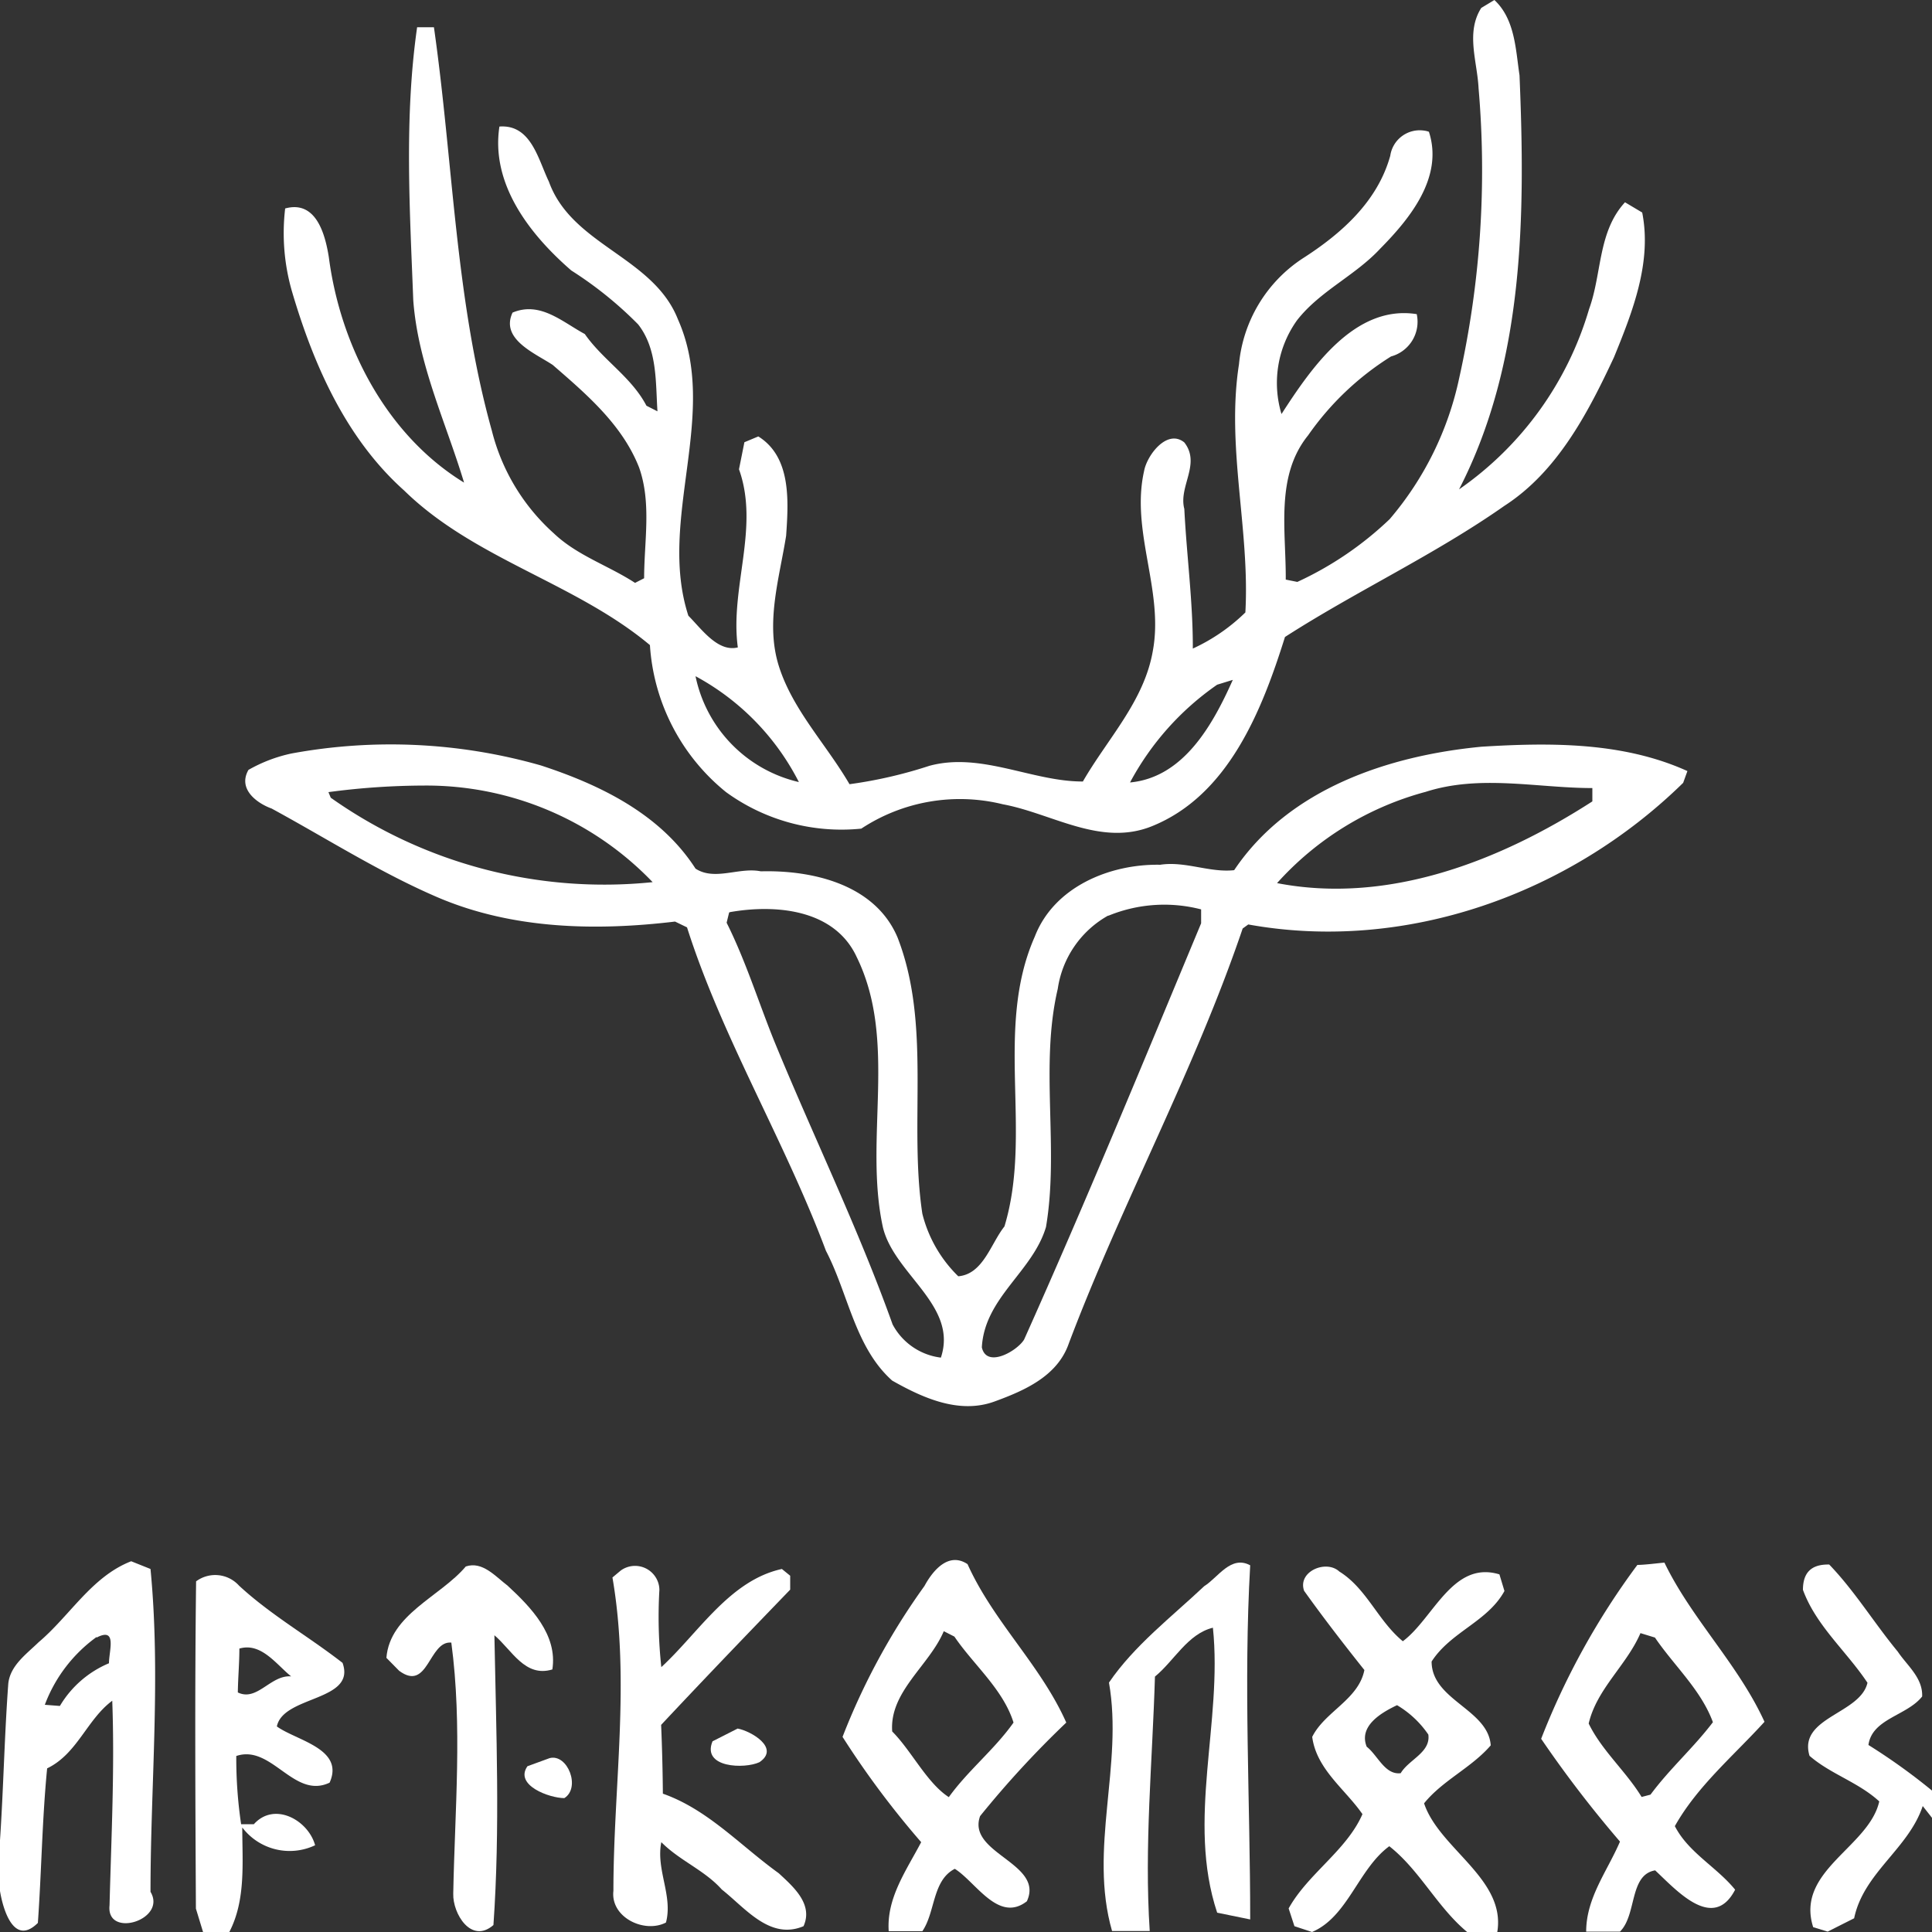
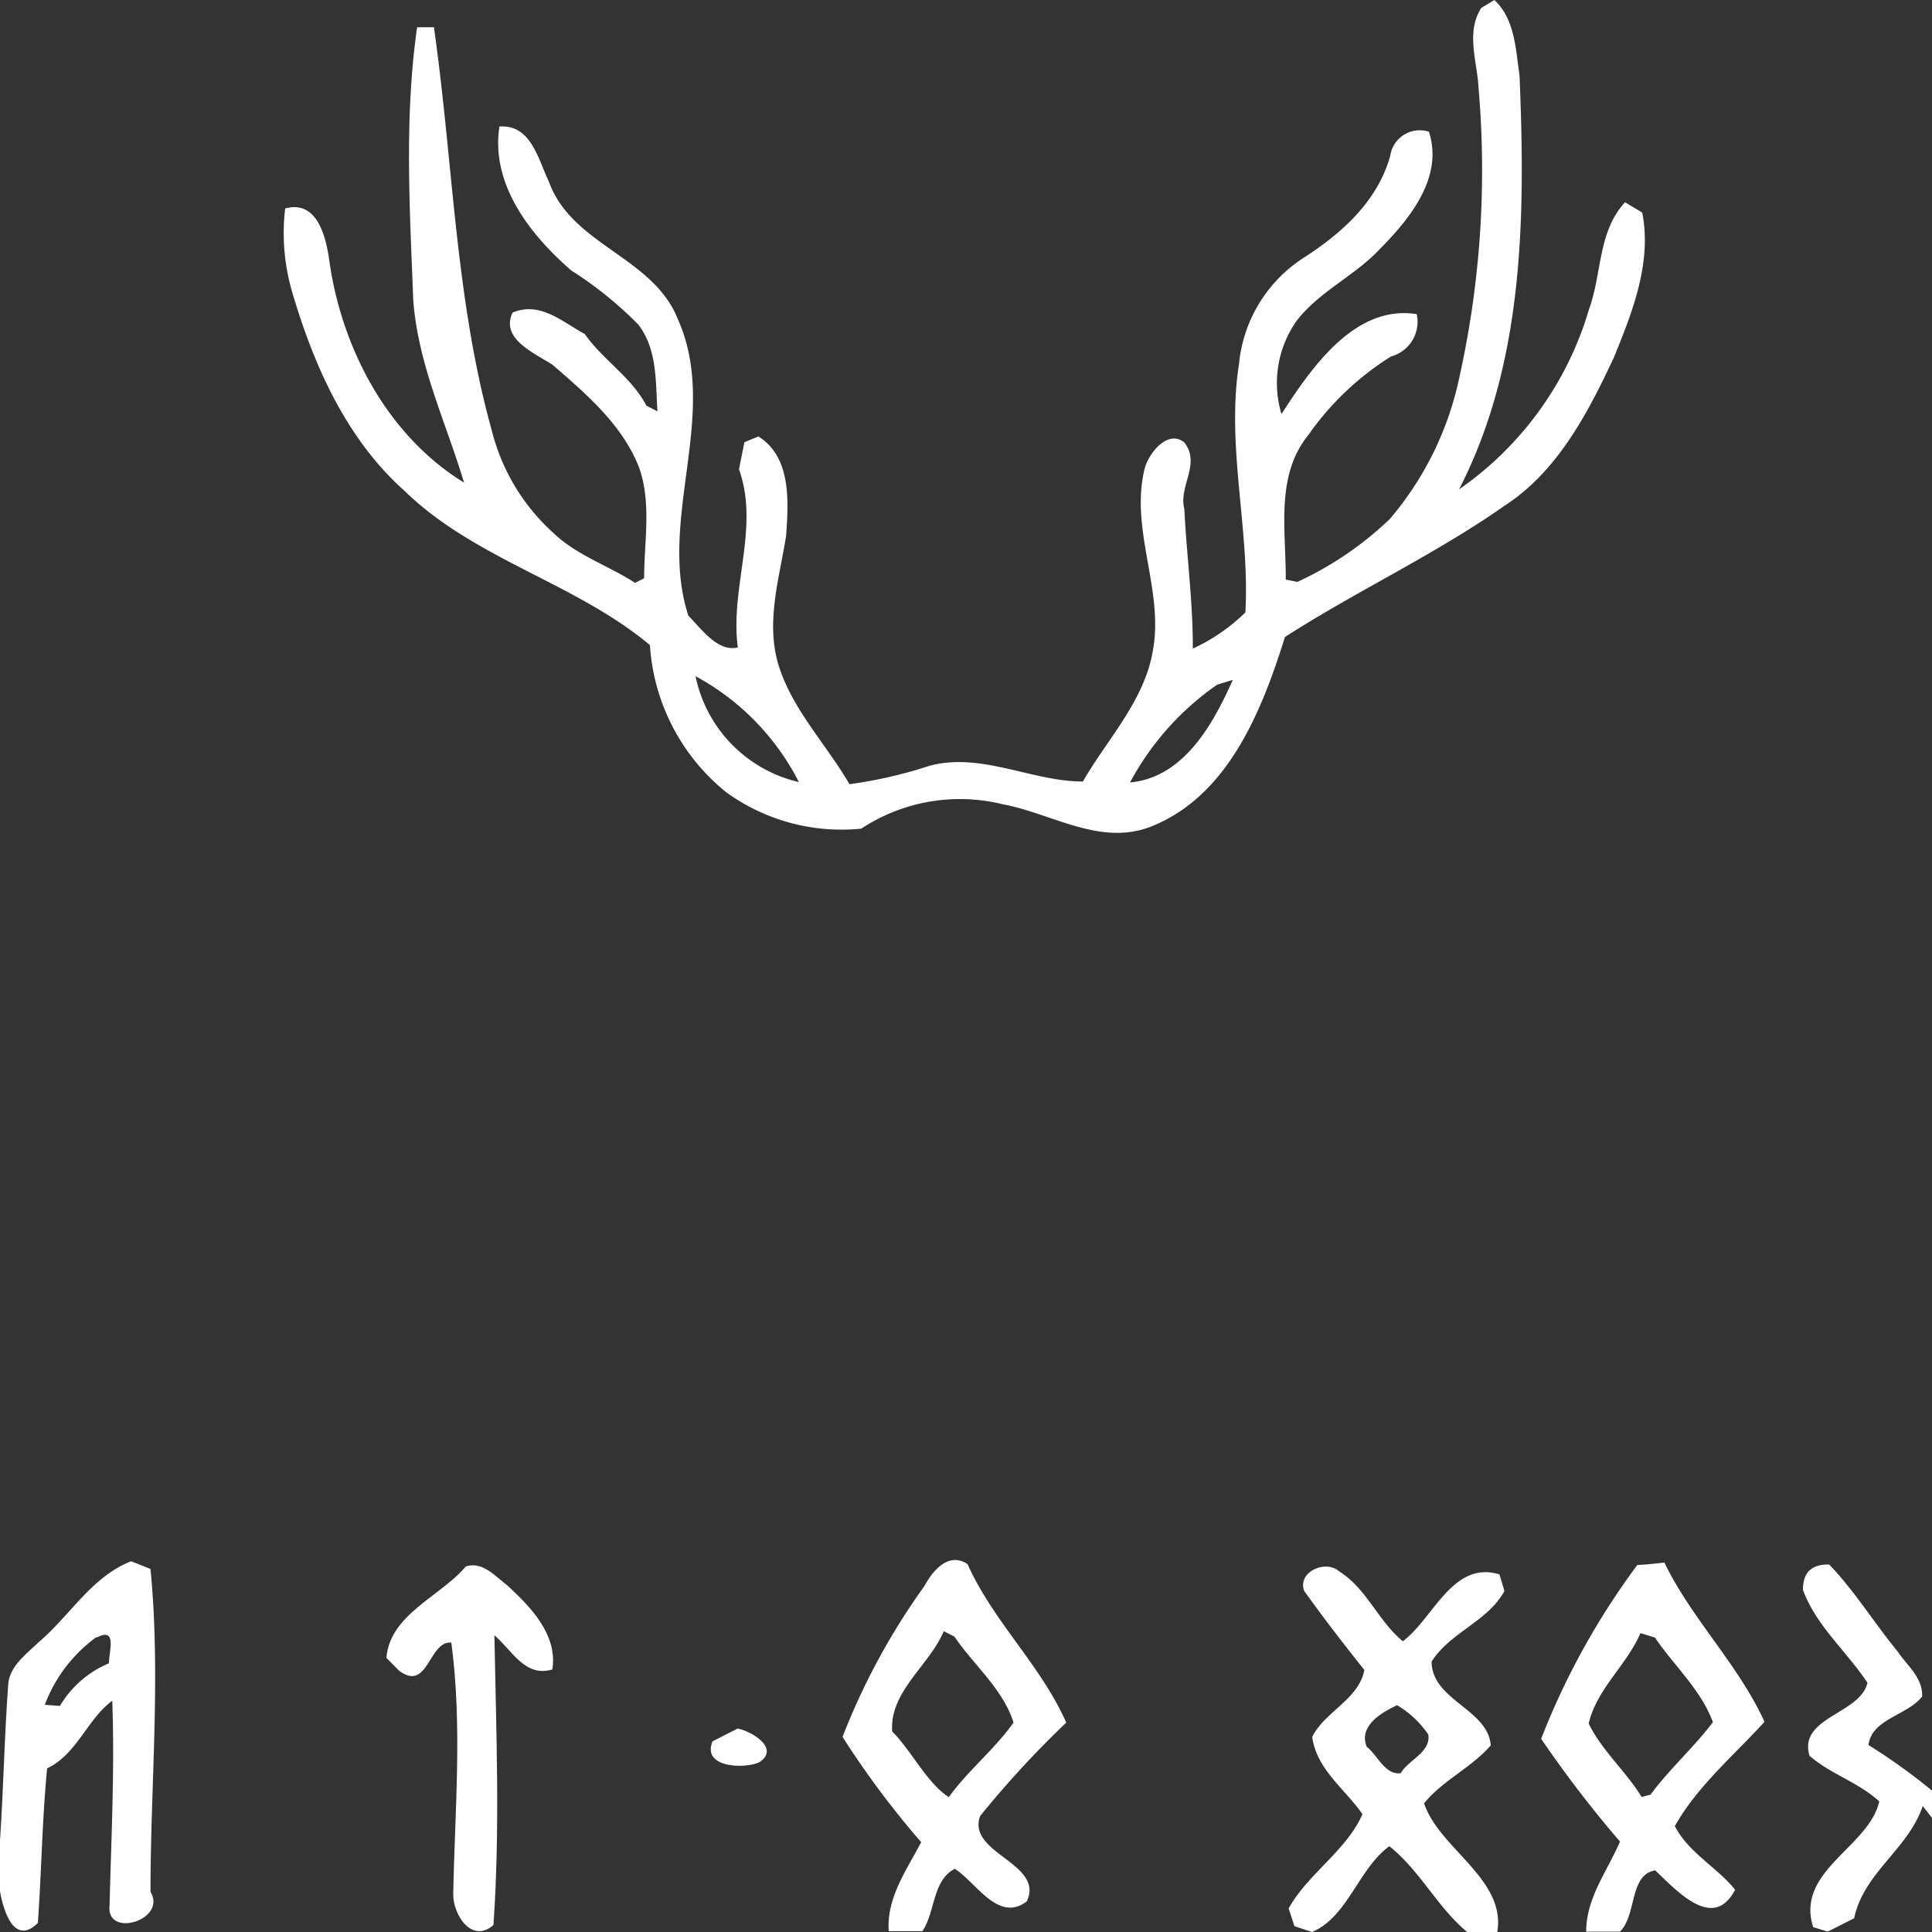
<svg xmlns="http://www.w3.org/2000/svg" id="Layer_1" data-name="Layer 1" viewBox="0 0 100 100">
  <rect x="0" y="0" width="100" height="100" fill="#333333" stroke="none" />
  <defs>
    <style>.cls-1{fill:#fff;}</style>
  </defs>
  <path class="cls-1" d="M76.67.41,77.35,0c1.07,1,1.1,2.57,1.3,3.9.3,7.23.26,14.85-3.13,21.43A17.28,17.28,0,0,0,82.25,16c.67-1.84.45-4,1.86-5.53L85,11c.51,2.58-.5,5.14-1.46,7.49-1.35,2.89-2.93,5.92-5.67,7.69-3.62,2.54-7.66,4.41-11.36,6.79-1.2,3.83-2.94,8.21-6.9,9.8-2.65,1.06-5.16-.67-7.7-1.14a9.28,9.28,0,0,0-7.33,1.26,10.16,10.16,0,0,1-7-1.89,10.66,10.66,0,0,1-3.94-7.61c-3.86-3.23-9.08-4.44-12.72-8-3-2.68-4.68-6.48-5.8-10.28a10.87,10.87,0,0,1-.36-4.32c1.6-.44,2.07,1.33,2.26,2.52.6,4.61,3,9.22,7,11.67-.94-3.12-2.39-6.14-2.63-9.45-.18-4.7-.47-9.44.2-14.12h.87c1,7,1.1,14.09,3,20.89a10.6,10.6,0,0,0,3.21,5.31c1.21,1.15,2.82,1.66,4.2,2.56l.47-.24c0-1.91.39-3.89-.26-5.73-.87-2.22-2.73-3.8-4.47-5.31-.9-.6-2.73-1.33-2.08-2.71,1.43-.6,2.57.48,3.74,1.11.94,1.35,2.41,2.22,3.19,3.71l.57.29c-.1-1.52,0-3.22-1-4.5A19.68,19.68,0,0,0,29.57,14c-2.11-1.83-4.18-4.44-3.72-7.45,1.64-.12,2,1.69,2.56,2.85,1.19,3.31,5.4,3.88,6.68,7.13,2.18,4.91-1.08,10.35.54,15.34.67.67,1.52,1.9,2.56,1.64-.42-3.08,1.14-6.2.06-9.22.07-.35.2-1,.28-1.4l.72-.3c1.72,1.07,1.56,3.37,1.44,5.14-.36,2.25-1.09,4.55-.36,6.8s2.44,4,3.64,6.06a23.33,23.33,0,0,0,4.13-.95c2.68-.73,5.33.82,7.95.81,1.27-2.21,3.17-4.15,3.62-6.76.58-3.12-1.16-6.19-.45-9.32.15-.81,1.19-2.19,2.08-1.47.87,1.12-.31,2.27,0,3.44.12,2.41.45,4.82.44,7.23a9.63,9.63,0,0,0,2.72-1.87c.24-4.29-1-8.57-.33-12.85a7.37,7.37,0,0,1,3.29-5.47c2-1.28,3.88-2.94,4.54-5.32a1.54,1.54,0,0,1,1.75-1.3,1.14,1.14,0,0,1,.25.06c.77,2.36-1,4.51-2.52,6.05-1.3,1.4-3.12,2.19-4.3,3.7a5.57,5.57,0,0,0-.81,4.86c1.55-2.4,3.8-5.68,7-5.17A1.86,1.86,0,0,1,72,18.45a14.77,14.77,0,0,0-4.29,4.08C66,24.64,66.57,27.47,66.55,30l.6.12a17.5,17.5,0,0,0,4.78-3.25,16.53,16.53,0,0,0,3.6-7.31,49.42,49.42,0,0,0,1-15C76.46,3.17,75.86,1.68,76.67.41ZM36,35a7.1,7.1,0,0,0,5.35,5.48A12.86,12.86,0,0,0,36,35Zm27,.44a14.43,14.43,0,0,0-4.51,5.06c2.78-.26,4.29-3,5.32-5.31Z" />
-   <path class="cls-1" d="M15.09,39A28.32,28.32,0,0,1,28,39.62c3.06,1,6.18,2.51,8,5.34,1,.65,2.26-.09,3.38.14,2.67-.07,5.92.67,7.08,3.43,1.76,4.54.57,9.57,1.28,14.29a6.83,6.83,0,0,0,1.86,3.24c1.29-.11,1.68-1.69,2.39-2.58,1.47-4.85-.54-10.24,1.57-15,1-2.59,3.9-3.77,6.49-3.72,1.3-.2,2.56.42,3.83.28,2.83-4.22,8-5.93,12.8-6.39,3.56-.22,7.33-.25,10.66,1.26l-.22.61c-5.89,5.77-14.38,8.8-22.51,7.33l-.29.21c-2.5,7.37-6.26,14.22-9,21.48-.59,1.7-2.31,2.44-3.84,3-1.83.67-3.71-.18-5.3-1.08-1.93-1.72-2.27-4.5-3.43-6.72C40.6,59,37.39,53.75,35.56,48l-.62-.3c-4.09.49-8.38.4-12.23-1.23-3-1.28-5.78-3.06-8.65-4.62-.75-.27-1.77-1-1.2-2A7.73,7.73,0,0,1,15.09,39ZM17,41l.12.29a24.51,24.51,0,0,0,16.66,4.37,16.22,16.22,0,0,0-11.8-5A38,38,0,0,0,17,41Zm56.74,0a15.86,15.86,0,0,0-7.64,4.71c5.74,1.11,11.51-1.13,16.32-4.23v-.69c-2.86,0-5.83-.72-8.67.21Zm-36,6.23-.13.53c1,2,1.65,4.12,2.49,6.19,2,4.87,4.32,9.62,6.1,14.6a3.28,3.28,0,0,0,2.5,1.72c.9-2.7-2.41-4.3-3-6.74-1-4.58.78-9.64-1.36-14-1.15-2.48-4.2-2.73-6.55-2.32Zm19.6.17a5.2,5.2,0,0,0-2.59,3.78c-.94,4,.08,8.25-.61,12.33-.69,2.32-3.18,3.65-3.32,6.23.25,1.11,1.85.17,2.19-.41,3.2-7.14,6.16-14.34,9.16-21.54v-.72a7.6,7.6,0,0,0-4.78.32Z" />
  <path class="cls-1" d="M2,85c1.62-1.37,2.75-3.4,4.79-4.19l1,.4c.54,5.58,0,11.15,0,16.71.87,1.46-2.31,2.43-2.12.7.09-3.53.27-7.06.14-10.59C4.5,89,4,90.78,2.44,91.53c-.26,2.65-.29,5.32-.48,8C.71,100.77.15,98.8,0,97.88V95.25c.18-2.7.23-5.42.43-8.12C.54,86.2,1.35,85.63,2,85Zm3-.27a7.63,7.63,0,0,0-2.68,3.51l.78.06a5.36,5.36,0,0,1,2.54-2.21c0-.65.44-1.89-.64-1.33Z" />
  <path class="cls-1" d="M24.11,81.08c.86-.29,1.54.52,2.17,1,1.2,1.11,2.59,2.54,2.31,4.33-1.42.43-2.09-1-3-1.77.09,5,.3,10-.05,15-1.15,1-2.11-.59-2.08-1.62.08-4.32.48-8.67-.1-13-1.17-.11-1.19,2.58-2.7,1.46L20,85.81C20.18,83.56,22.79,82.64,24.11,81.08Z" />
-   <path class="cls-1" d="M32.13,81.29a1.26,1.26,0,0,1,1.76.28,1.24,1.24,0,0,1,.24.72,24.28,24.28,0,0,0,.1,4c1.94-1.79,3.54-4.49,6.24-5.08l.43.35v.72c-2.24,2.32-4.48,4.65-6.68,7,.05,1.19.08,2.37.09,3.56,2.33.82,4,2.68,6,4.12.73.68,1.8,1.59,1.28,2.74-1.74.73-3-.93-4.23-1.9-.89-1-2.18-1.49-3.13-2.45-.29,1.42.61,2.77.24,4.16-1.12.58-2.88-.27-2.72-1.64,0-5.41.88-10.84-.05-16.22Z" />
  <path class="cls-1" d="M47.85,82.09c.42-.78,1.24-1.79,2.23-1.13,1.35,3,3.78,5.21,5.11,8.2A50.93,50.93,0,0,0,50.73,94c-.7,1.94,3.34,2.43,2.42,4.41-1.47,1.14-2.64-1-3.73-1.68-1.17.6-1,2.24-1.68,3.23H46c-.12-1.72.92-3.16,1.68-4.61a46,46,0,0,1-4.07-5.45A35.09,35.09,0,0,1,47.85,82.09Zm1,2.34c-.75,1.78-2.82,3.13-2.67,5.19,1,1,1.79,2.66,2.93,3.4,1-1.39,2.36-2.46,3.35-3.86-.54-1.73-2.08-3-3.06-4.45Z" />
-   <path class="cls-1" d="M62.33,82.1c.72-.45,1.38-1.62,2.38-1.08-.35,6.09,0,12.23,0,18.33L63,99c-1.59-4.79.29-9.85-.22-14.75-1.31.32-2,1.71-3,2.53-.13,4.39-.56,8.79-.27,13.17H57.56c-1.22-4.24.59-8.59-.16-12.86C58.7,85.18,60.63,83.7,62.33,82.1Z" />
  <path class="cls-1" d="M67.5,82.34c-.35-1,1.14-1.63,1.82-1,1.42.88,2,2.55,3.29,3.61,1.58-1.17,2.58-4.2,5-3.46l.26.86C77,83.94,75.09,84.46,74.1,86c0,2,2.93,2.47,3.06,4.34-1,1.16-2.49,1.81-3.45,3,.79,2.37,4.29,3.93,3.78,6.71H76c-1.59-1.29-2.49-3.23-4.09-4.49-1.6,1.17-2.15,3.66-4,4.44L67,99.7l-.3-.92c1-1.8,3-3,3.82-4.88-.89-1.29-2.38-2.32-2.6-4,.65-1.31,2.4-1.93,2.7-3.46C69.56,85.11,68.5,83.74,67.5,82.34Zm4.81,5.92c-.8.38-2,1.07-1.57,2.15.57.44.94,1.47,1.76,1.37.42-.71,1.56-1.07,1.43-2A5.11,5.11,0,0,0,72.31,88.26Z" />
  <path class="cls-1" d="M84.75,81c.36,0,1.06-.09,1.4-.12,1.41,2.92,3.82,5.26,5.18,8.24-1.58,1.74-3.48,3.33-4.64,5.4.7,1.37,2.16,2.11,3.12,3.29-1.14,2.2-3.06,0-4.14-1-1.35.23-.94,2.3-1.82,3.17H82.1c0-1.75,1.1-3.14,1.75-4.66A60,60,0,0,1,79.77,90,38.43,38.43,0,0,1,84.75,81Zm.16,3.53c-.72,1.67-2.26,2.88-2.68,4.68.68,1.4,1.92,2.46,2.74,3.8l.46-.12c1-1.35,2.23-2.43,3.23-3.75-.62-1.68-2-2.91-3-4.38Z" />
  <path class="cls-1" d="M93.32,82.29c0-.9.44-1.33,1.36-1.31C96,82.35,97,84,98.23,85.49c.48.72,1.3,1.35,1.26,2.32-.79,1-2.59,1.14-2.78,2.51A31.67,31.67,0,0,1,100,92.68v1.41l-.48-.61c-.74,2.22-3.06,3.45-3.55,5.81l-1.37.69-.75-.23c-.93-2.92,2.89-4.14,3.42-6.51-1.09-1-2.52-1.41-3.61-2.36-.6-2,2.63-2.16,3-3.78C95.57,85.46,94,84.15,93.32,82.29Z" />
-   <path class="cls-1" d="M10.15,81.85a1.66,1.66,0,0,1,2.22.22c1.64,1.52,3.6,2.63,5.36,4,.72,2-3.07,1.68-3.4,3.29,1,.73,3.52,1.15,2.73,2.91-1.85.88-3-2-4.83-1.38a23.19,23.19,0,0,0,.25,3.53h.66c1.07-1.19,2.82-.2,3.17,1.09a3.08,3.08,0,0,1-3.77-.92c0,1.82.19,3.75-.67,5.41H10.51l-.37-1.21C10.11,93.14,10.08,87.49,10.15,81.85Zm2.24,3.48c0,.75-.07,1.51-.08,2.27,1,.49,1.7-.92,2.76-.83C14.3,86.15,13.52,85,12.39,85.33Z" />
  <path class="cls-1" d="M38.18,89.47c.67.12,2.22,1,1.13,1.74-.76.36-3,.3-2.43-1.08Z" />
-   <path class="cls-1" d="M28.45,91c.93-.24,1.62,1.53.76,2.07-.76,0-2.6-.66-1.91-1.65Z" />
</svg>